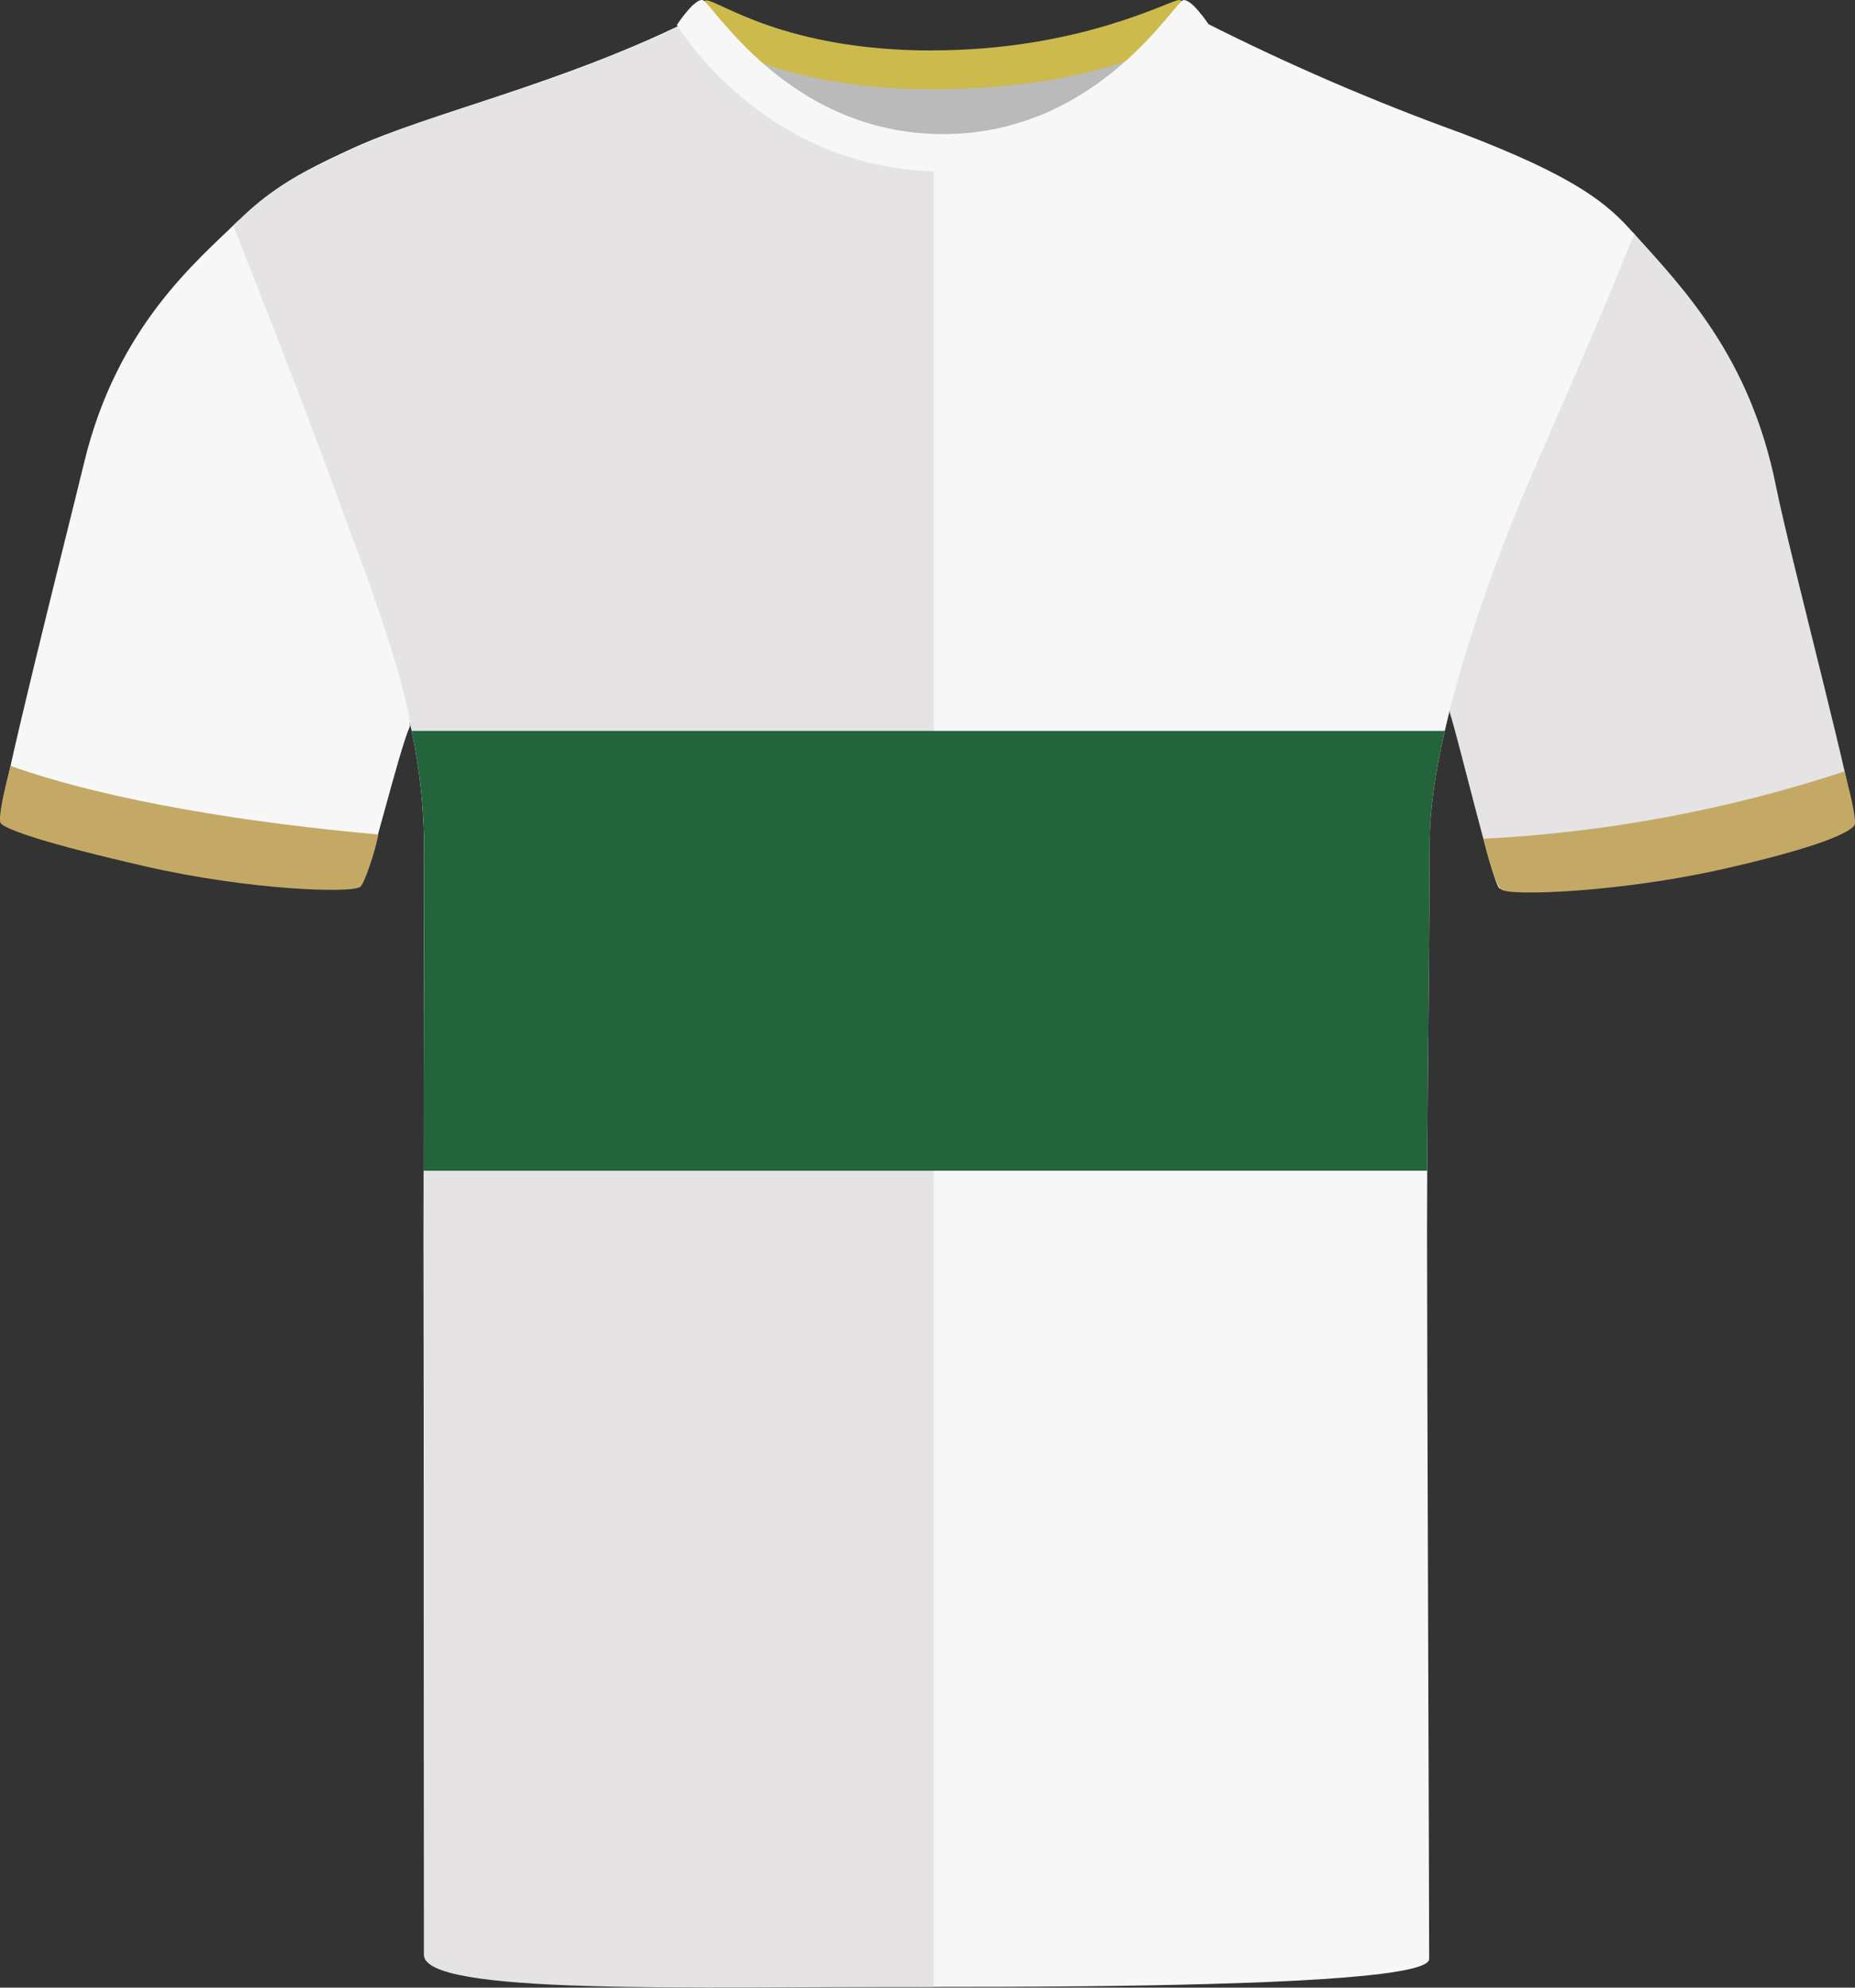
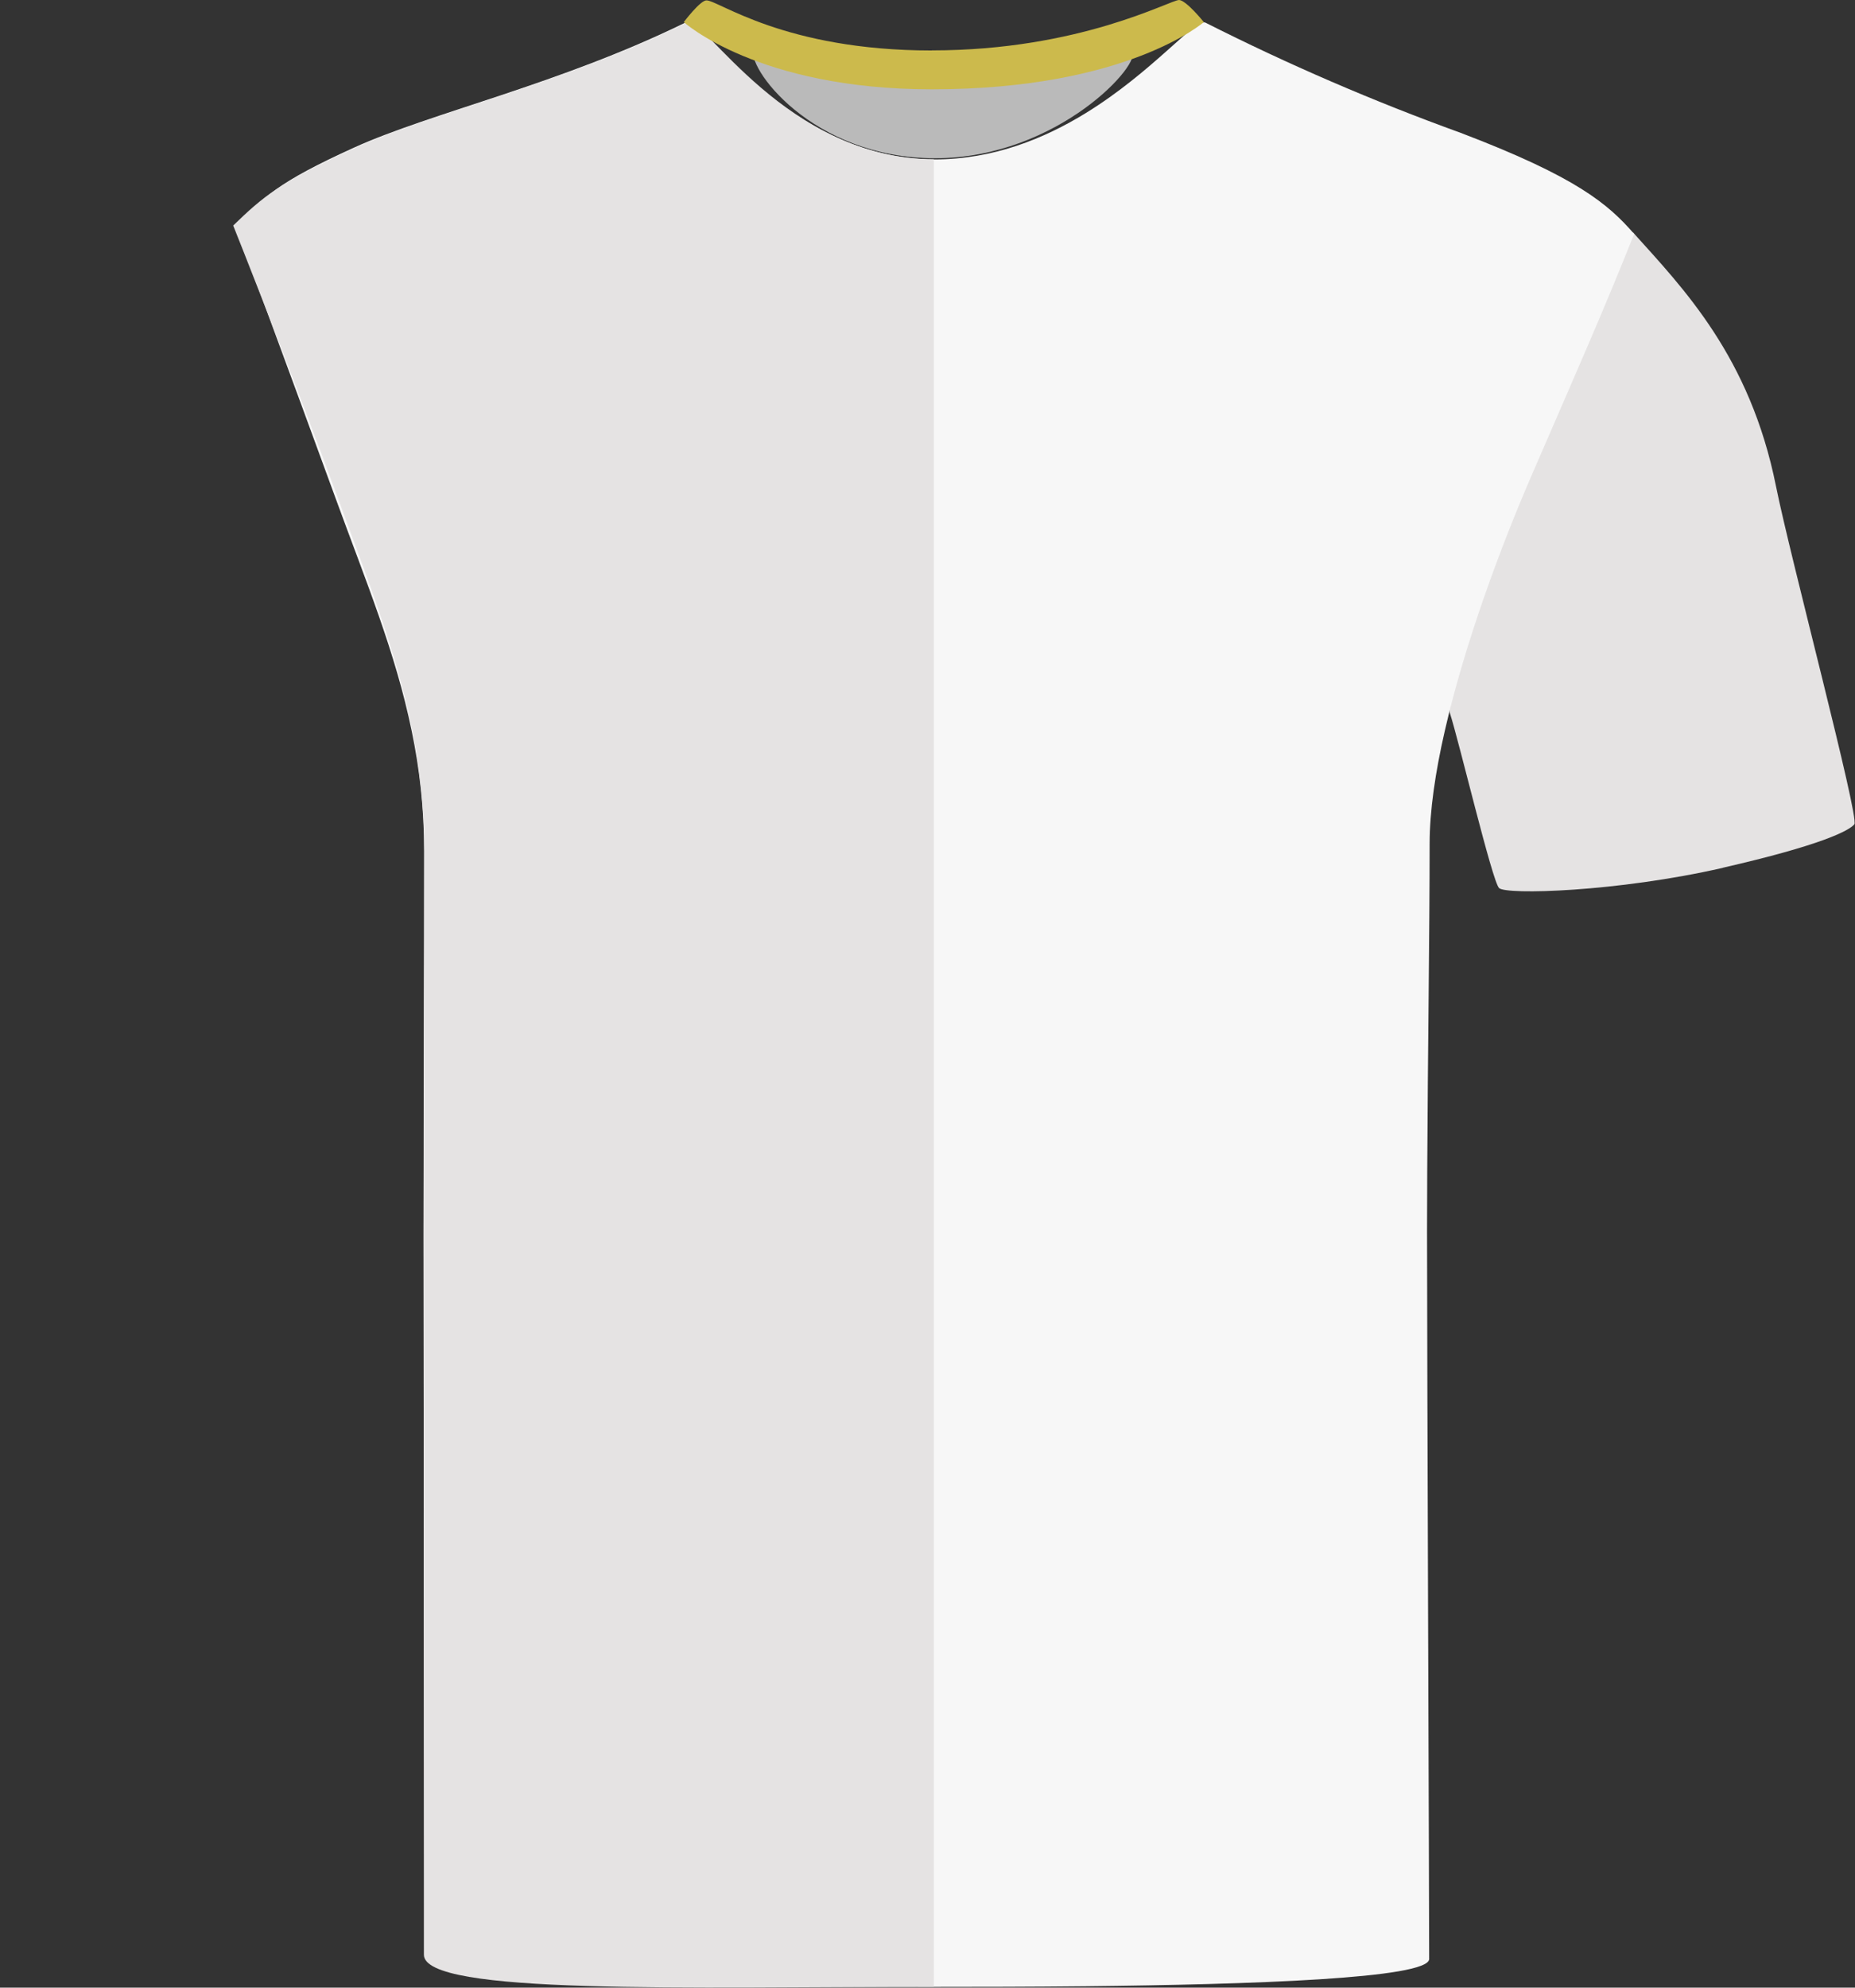
<svg xmlns="http://www.w3.org/2000/svg" id="uuid-dd88a35a-0cc5-4d22-8343-3db4d8a1af6c" viewBox="0 0 200.69 214.94">
  <rect x="0" y="0" width="200.69" height="214.94" fill="#333333" stroke="none" />
  <defs>
    <style>.uuid-ffe5bb8c-9b28-4c76-adfb-a1b06c0d83d9{fill:#f7f7f7;}.uuid-e8d681e2-c9c3-4f80-b2a1-b7cc3c93874a{fill:#e5e3e3;}.uuid-602e29d8-0b38-49ff-830d-7724e91669fe{fill:#bababa;}.uuid-5229e1e6-ed7f-41d7-b2e5-4661e8cce143{fill:#ccba4c;}.uuid-c77df917-a01e-4b49-a066-4d259e5b464d{fill:#c4a966;}.uuid-f7c15598-c6a4-4b92-af9f-318ec4d68460{fill:#23643c;}</style>
  </defs>
  <g id="uuid-537e798d-40e0-4113-bd71-7ffd7a89ae1b">
-     <path class="uuid-ffe5bb8c-9b28-4c76-adfb-a1b06c0d83d9" d="m14.94,93.43c-10.68-2.44-14.3-4.01-14.86-4.7s7.25-31.36,9.02-38.7c3.58-14.85,12.34-21.9,16.75-26.24,0,0,3.57,11.54,9.79,27.57,6.23,16.03,9,26.59,8.7,27.22-1.18,2.51-4.45,16.27-5.2,17.03s-12.81.42-24.2-2.18" />
-   </g>
+     </g>
  <g id="uuid-d053dc3c-02f5-4079-8b52-a5b1249f14ac">
    <path class="uuid-e8d681e2-c9c3-4f80-b2a1-b7cc3c93874a" d="m186.37,93.84c10.68-2.44,13.68-4.01,14.25-4.7s-6.96-28.97-8.48-36.57c-2.81-14-10.01-21.37-15.48-27.45,0,0-5.77,11.81-12,27.84s-8.02,23.45-7.81,24.11c1.04,3.23,4.58,18.2,5.33,18.96s12.81.42,24.2-2.18" />
  </g>
  <path class="uuid-ffe5bb8c-9b28-4c76-adfb-a1b06c0d83d9" d="m176.8,25.3c-3.59,8.94-5.78,13.84-11.03,25.95-3.41,7.85-7.31,18.37-9.46,27.79-1.02,4.44-1.64,8.64-1.64,12.19,0,9.41-.2,22.9-.26,35.37-.01,2.25-.02,4.45-.02,6.6,0,14.07.23,72.34.23,78.64,0,2.12-19.2,2.76-37.17,2.95-5.84.06-11.56.07-16.44.07-5.18,0-11.41,0-17.79-.05-18.05-.16-37.29-.87-37.29-3.9,0-6.88-.11-60.78-.11-77.37,0-2.45,0-4.75.01-6.94,0-12.63.06-21.56.06-34.52,0-4.67-.5-8.94-1.35-13.04-1.75-8.5-4.97-16.22-8.19-25.04-4.77-13.07-10.8-29.32-10.8-29.32,2.75-3.3,4.46-4.95,12.76-8.72,8.3-3.77,22.2-6.84,35.83-13.51h-.01c.89-.45,3.98,3.8,9.09,7.86,4.46,3.54,10.46,6.93,17.88,6.93,6.36,0,11.87-2.25,16.35-5,7.29-4.48,11.86-10.26,12.95-9.8,8.96,4.53,18.19,8.51,27.64,11.93,12.56,4.78,15.95,7.7,18.76,10.93Z" />
  <g id="uuid-8c3a6427-9001-4204-8989-9deb5ceb6c80">
    <path class="uuid-e8d681e2-c9c3-4f80-b2a1-b7cc3c93874a" d="m74.38,2.41c-13.63,6.68-27.53,9.75-35.82,13.52-8.3,3.77-10.12,5.35-13.33,8.46,0,0,6.59,16.5,11.37,29.58,4.78,13.08,9.3,23.78,9.3,38.1s-.07,24.87-.07,41.46.03,72.95.03,77.85c0,4.39,28.52,3.47,55.17,3.47V17.22c-15.93,0-24.97-15.62-26.64-14.8" />
  </g>
  <g id="uuid-2f6c6ccf-7329-4f85-b395-b18be7966445">
-     <path class="uuid-c77df917-a01e-4b49-a066-4d259e5b464d" d="m15.74,93.69c-10.68-2.44-15.09-3.97-15.66-4.66-.3-.37.23-3.08,1.07-6.2,10.98,3.88,26.2,6.2,39.79,7.41-.4,2.01-1.48,5.19-1.94,5.64-.75.75-11.88.41-23.27-2.19" />
-   </g>
+     </g>
  <g id="uuid-bbbca3c6-74eb-4f75-9658-bb952d7d86df">
-     <path class="uuid-c77df917-a01e-4b49-a066-4d259e5b464d" d="m186.67,93.92c10.68-2.44,13.36-3.93,13.93-4.63.3-.37-.21-2.74-1.06-5.86-12.63,4.15-25.76,6.6-39.04,7.27.56,2.45,1.35,4.92,1.91,5.48.75.75,12.87.34,24.26-2.26" />
-   </g>
+     </g>
  <g id="uuid-c53d4f9a-abc4-499c-a8de-f2bba5236dc0">
    <path class="uuid-602e29d8-0b38-49ff-830d-7724e91669fe" d="m81.54,5.16c.57-1.13,9.95,1.91,18.57,1.91s20.93-2.65,22.31-1.53c1.38,1.11-7.89,11.57-21.26,11.57s-20.6-9.98-19.62-11.95" />
  </g>
  <g id="uuid-563ba1e4-7a8c-45e2-bed3-536fc7174357">
    <path class="uuid-5229e1e6-ed7f-41d7-b2e5-4661e8cce143" d="m100.82,5.45C116.87,5.45,126.58,0,127.57,0c.78.04,2.67,2.39,2.67,2.39,0,0-8.28,7.27-29.43,7.27-18.83,0-26.83-7.27-26.83-7.27,0,0,1.77-2.35,2.45-2.35,1.32,0,8.42,5.42,24.38,5.42" />
  </g>
-   <path class="uuid-ffe5bb8c-9b28-4c76-adfb-a1b06c0d83d9" d="m102.05,18.54s-.02,0-.03,0-.02,0-.03,0c-19.35,0-28.76-15.84-28.76-15.84.04-.07.1-.12.14-.19,0,0,0-.02,0-.02,0,0,.44-.65.99-1.29.02-.02.03-.04.04-.06,0,0,0,0,0,0,.52-.59,1.12-1.15,1.57-1.15.93,0,9.14,14.51,26.05,14.51S127.13,0,128.07,0c.44,0,1.05.56,1.57,1.15,0,0,0,0,0,0,.02.02.03.04.04.06.55.64.99,1.29.99,1.29,0,0,0,.01,0,.02.04.07.1.12.14.19,0,0-9.41,15.84-28.76,15.84Z" />
-   <path class="uuid-f7c15598-c6a4-4b92-af9f-318ec4d68460" d="m156.31,79.04c-1.02,4.44-1.64,8.64-1.64,12.19,0,9.41-.2,22.9-.26,35.37H45.83c0-12.63.06-21.56.06-34.52,0-4.67-.5-8.94-1.35-13.04h111.77Z" />
</svg>